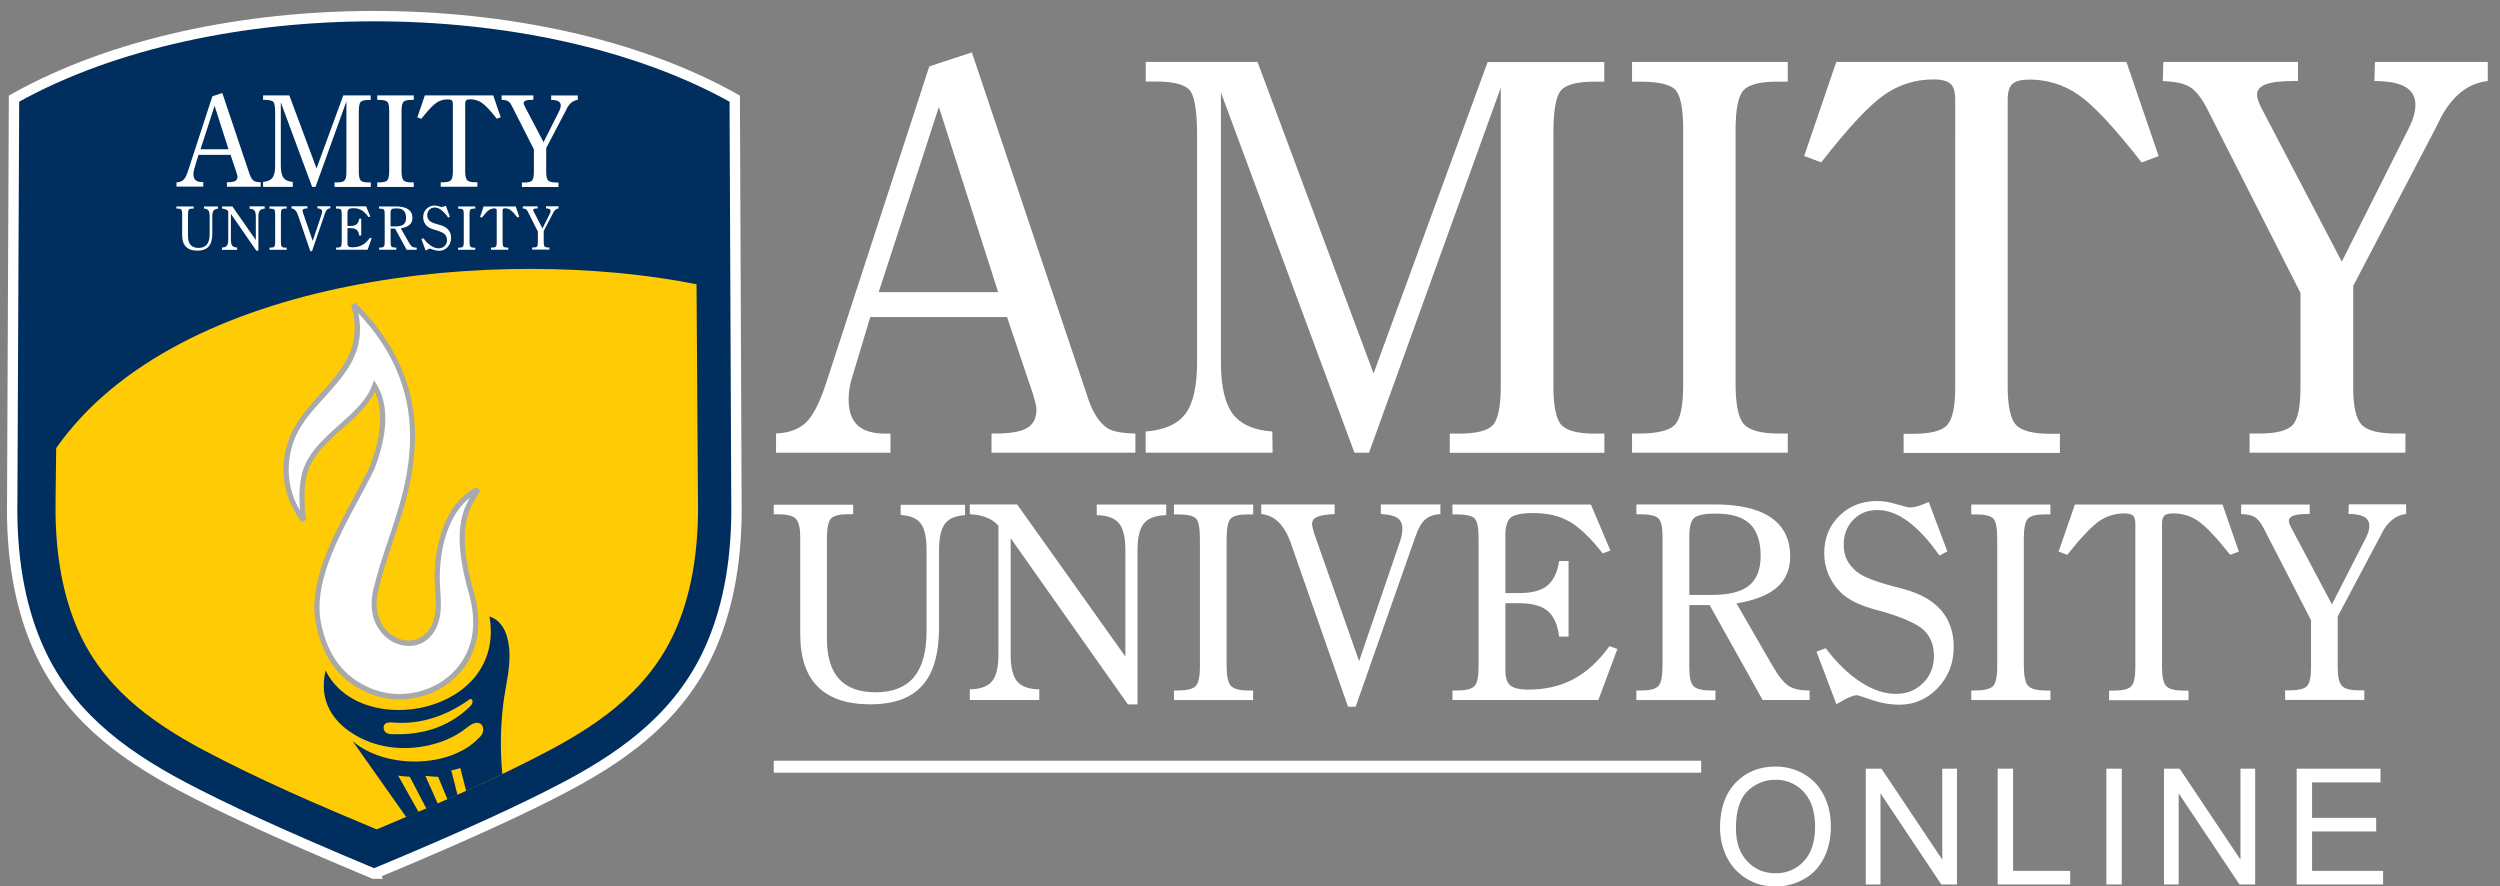
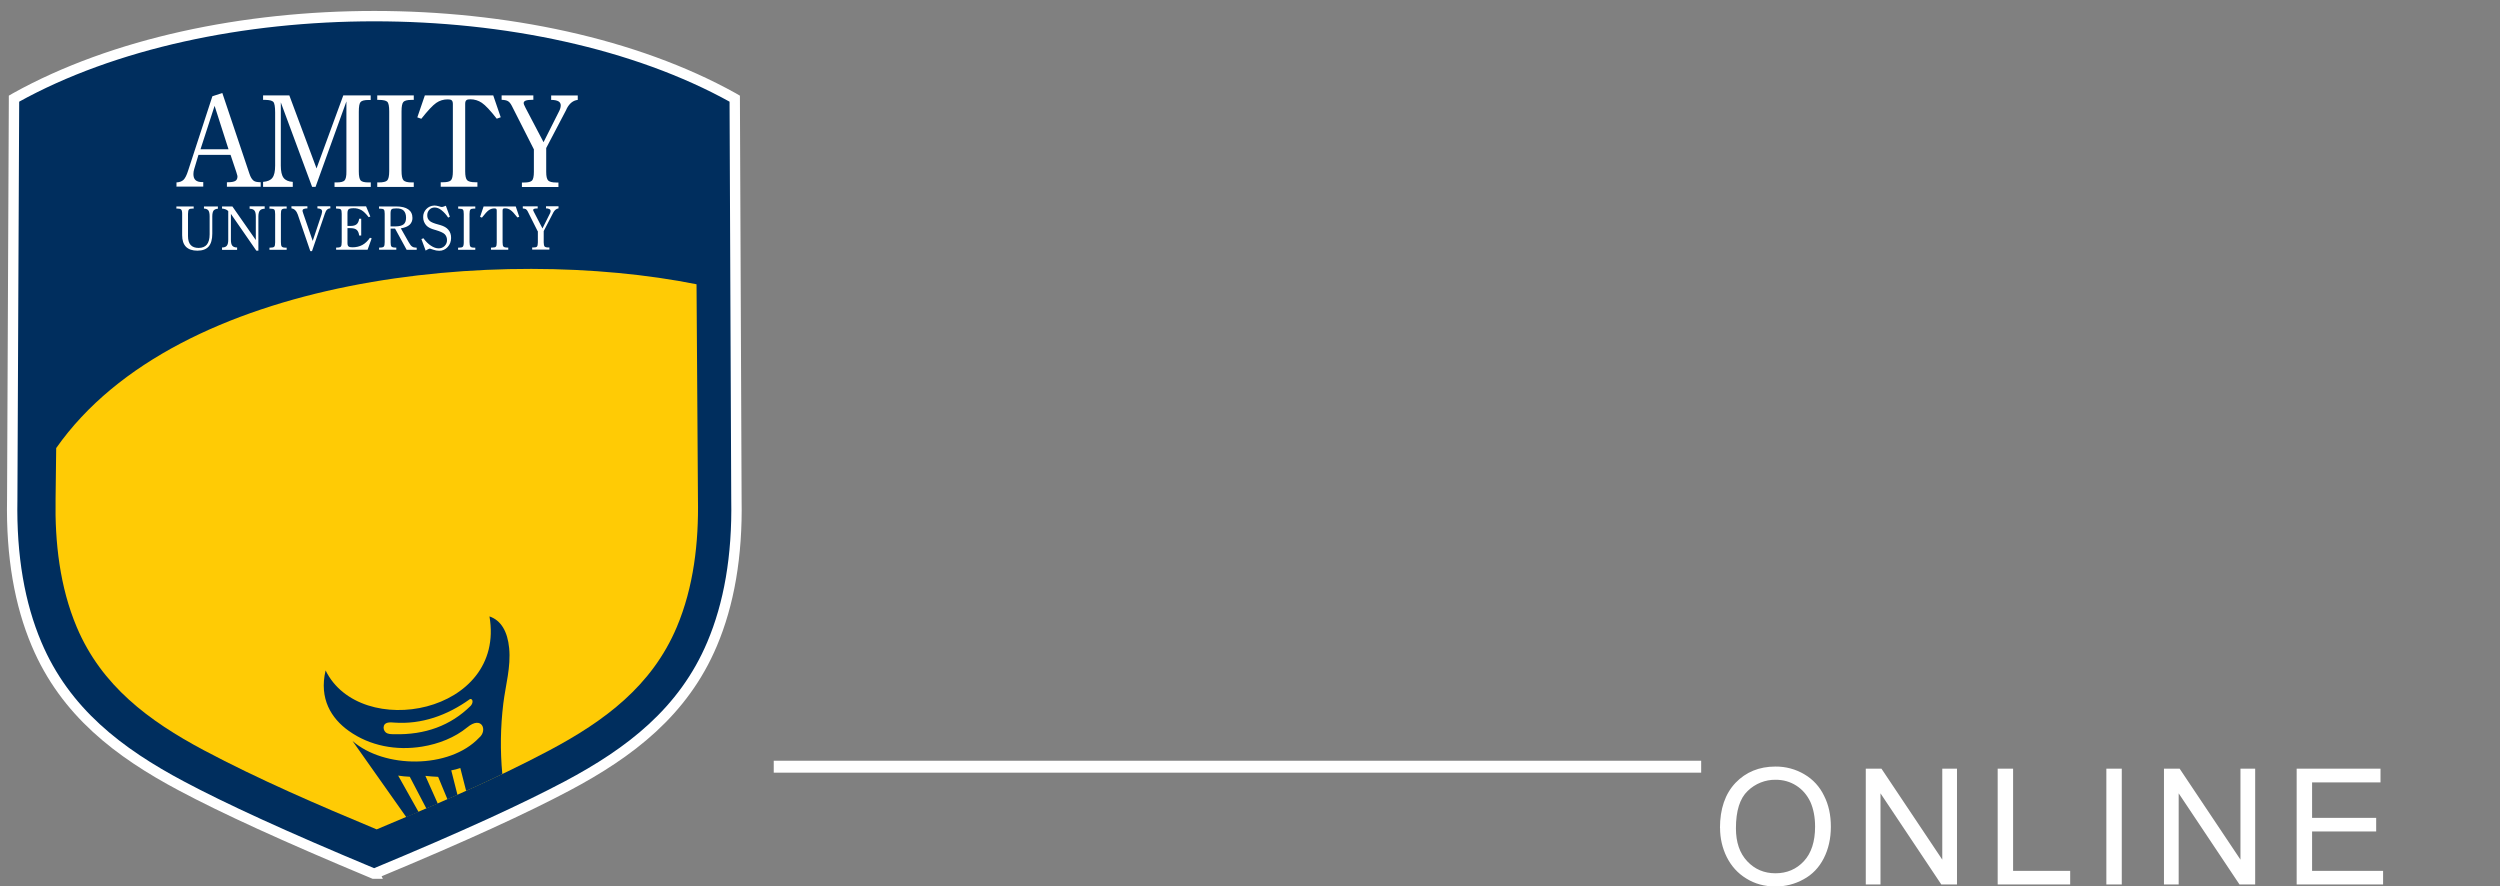
<svg xmlns="http://www.w3.org/2000/svg" id="Layer_1" data-name="Layer 1" viewBox="0 0 282.04 100">
  <rect x="0" y="0" width="282.04" height="100" fill="#808080" stroke="none" />
  <defs>
    <style>
      .cls-1 {
        fill: #ffcb05;
      }

      .cls-2 {
        fill: #fff;
      }

      .cls-3 {
        fill: #a7a9ac;
      }

      .cls-4 {
        stroke: #fff;
        stroke-width: 1.17px;
      }

      .cls-4, .cls-5 {
        fill: #002e5e;
      }
    </style>
  </defs>
  <path class="cls-4" d="M42.23,98.54h.07l.07-.03c10.06-4.18,16.94-7.36,21.63-9.85,7.04-3.74,13.1-8.34,16.34-16.02,1.89-4.47,2.86-9.85,2.74-16.28h0s-.19-45.01-.19-45.01v-.22l-.19-.11C71.65,4.88,56.93,1.82,42.23,1.82S12.82,4.88,1.77,11.02l-.19.11v.22s-.1,22.46-.1,22.46l-.1,22.56c-.12,6.43.85,11.81,2.74,16.28,3.24,7.68,9.31,12.28,16.35,16.02,4.69,2.5,11.57,5.67,21.62,9.86l.07.03h.08Z" />
  <g>
    <path class="cls-1" d="M42.49,93.57c6.55-2.74,13.28-5.62,19.53-8.94,6.18-3.29,11.52-7.24,14.33-13.88,1.91-4.52,2.48-9.56,2.39-14.44v-.04l-.16-24.2c-22.01-4.41-58.45-1.16-72.24,18.48l-.07,5.72v.04c-.09,4.87.48,9.92,2.39,14.44,2.8,6.63,8.15,10.59,14.32,13.88,6.25,3.32,12.97,6.21,19.52,8.94h0Z" />
-     <path class="cls-2" d="M53.95,55.25c-3.77,1.75-4.85,7.18-4.59,11.01.09,1.47.26,2.98-.36,4.37-1.79,4-7.95,1.57-6.62-4.01,1.34-5.66,4.15-10.74,4.16-17.4,0-5.49-2.18-10.38-6.64-14.81,1.37,4.82-.93,7.36-3.56,10.28-1.43,1.59-2.87,3.14-3.56,5.23-.95,2.84-.66,6.02,1.47,8.84-.24-1.78-.28-3.45.03-4.95.9-4.38,6.6-6.41,7.99-10.24,1.48,2.42,1.02,5.93-.27,9.21-2.39,5.05-7.31,11.92-6.03,17.78.78,3.57,2.54,6.08,5.83,7.43,4.06,1.68,9.13-.01,11.08-4.07.96-2,1.03-4.24.4-6.68-2.17-7.49-.8-9.83.68-11.99" />
-     <path class="cls-3" d="M53.81,55h.02s.36.4.36.4c-.72,1.06-1.42,2.15-1.66,3.88-.25,1.75-.05,4.17,1.02,7.87h0c.32,1.26.46,2.46.4,3.6-.05,1.14-.33,2.26-.82,3.28-1.45,3.02-4.58,4.77-7.78,4.87-1.26.04-2.51-.18-3.68-.66h0c-1.69-.7-2.99-1.7-3.97-2.98-.97-1.28-1.63-2.84-2.02-4.67-1.02-4.7,1.82-9.98,4.25-14.5.66-1.22,1.29-2.38,1.79-3.46.91-2.31,1.39-4.73,1.06-6.78-.06-.39-.16-.76-.28-1.13-.06-.18-.13-.35-.21-.52-.76,1.56-2.17,2.82-3.6,4.09-1.81,1.62-3.67,3.27-4.13,5.54-.15.76-.22,1.53-.21,2.3,0,.81.07,1.66.19,2.54l-.52.21c-1.57-2.08-2.17-4.36-2.02-6.56.03-.43.09-.86.17-1.28.08-.41.19-.83.34-1.25h0c.7-2.1,2.09-3.64,3.5-5.21l.12-.14h.01c2.56-2.85,4.8-5.34,3.48-10l.48-.28c2.25,2.23,3.94,4.6,5.05,7.09,1.12,2.49,1.69,5.19,1.67,7.92,0,4.48-1.26,8.25-2.5,11.94-.61,1.83-1.22,3.64-1.66,5.52-.46,1.97.04,3.52.95,4.49.4.42.87.74,1.36.93.49.19,1.02.26,1.51.19.91-.12,1.75-.69,2.26-1.79.54-1.21.45-2.57.35-3.9l-.02-.33c-.19-2.8.34-6.45,2.07-8.95.34-.49.73-.94,1.18-1.33.45-.4.95-.73,1.49-.99h-.01ZM53.04,56.13c-.12.09-.23.18-.34.28-.4.36-.76.78-1.08,1.23-1.66,2.38-2.15,5.88-1.97,8.58l.02.33c.09,1.4.19,2.82-.4,4.18-.58,1.3-1.6,1.98-2.7,2.12-.61.07-1.22,0-1.79-.22-.6-.23-1.14-.6-1.58-1.08-1.03-1.1-1.6-2.83-1.09-5.01.45-1.9,1.06-3.73,1.68-5.57,1.23-3.66,2.47-7.37,2.47-11.76,0-2.7-.54-5.26-1.62-7.69-.96-2.16-2.36-4.21-4.2-6.17.83,4.31-1.37,6.74-3.85,9.5v.02s-.14.13-.14.13c-1.38,1.52-2.73,3.02-3.39,4.99h0c-.13.4-.23.8-.31,1.2-.08.4-.13.8-.16,1.2-.12,1.74.25,3.53,1.26,5.22-.04-.48-.07-.97-.07-1.45,0-.85.07-1.66.22-2.42.51-2.47,2.43-4.17,4.31-5.85,1.55-1.38,3.07-2.74,3.68-4.43l.2-.56.32.5h0s0,0,0,0c.21.36.39.74.54,1.13.13.4.24.81.31,1.23.35,2.16-.15,4.69-1.1,7.09h0s0,.02,0,.02c-.52,1.09-1.15,2.26-1.81,3.49-2.39,4.43-5.18,9.61-4.2,14.1.38,1.74,1,3.23,1.92,4.43.92,1.2,2.14,2.14,3.73,2.79h0c.54.22,1.11.39,1.69.49.58.1,1.17.14,1.75.12,3-.09,5.92-1.73,7.27-4.54.46-.96.71-1.99.76-3.06.06-1.08-.08-2.22-.38-3.41-1.1-3.79-1.3-6.29-1.03-8.11.19-1.29.59-2.24,1.08-3.08h0Z" />
-     <path class="cls-2" d="M99.13,32.96h13.48l-6.69-20.89-6.79,20.89ZM87.55,51.07v-2.16c1.46-.08,2.58-.48,3.37-1.24.79-.75,1.54-2.2,2.26-4.38l11.66-35.8,4.8-1.58,13.01,38.73c.23.76.54,1.49.94,2.18.35.58.75,1.03,1.19,1.38.3.22.68.38,1.16.49.48.12,1.19.19,2.15.22v2.16h-16.23v-2.16h.41c1.71,0,2.92-.21,3.62-.63.7-.42,1.04-1.12,1.04-2.12,0-.17-.05-.45-.15-.84-.11-.44-.24-.88-.39-1.3l-2.78-8.25h-15.43l-2.06,6.85c-.12.35-.22.74-.28,1.16-.07.42-.1.85-.1,1.29,0,1.32.34,2.29,1.02,2.92.67.62,1.71.93,3.1.93h.6v2.16h-12.92,0ZM169.29,9.95l-14.84,41.12h-1.65l-15.06-40.64v30.41c0,2.74.45,4.68,1.35,5.87.9,1.17,2.38,1.83,4.45,1.97l.03,2.39h-14.32v-2.39c2.11-.16,3.6-.83,4.48-1.99.88-1.17,1.32-3.11,1.32-5.85V15.27c0-2.84-.3-4.55-.89-5.16-.6-.6-1.82-.91-3.68-.91h-1.22v-2.21h12.61l13.09,35.14,12.87-35.13h13.16v2.21h-1.1c-1.94,0-3.19.33-3.77.97-.58.65-.87,2.24-.87,4.79v28.57c0,2.27.3,3.74.9,4.4.6.65,1.85.98,3.75.98h1.1v2.16h-17.44v-2.16h1.02c1.93,0,3.2-.31,3.82-.94.61-.64.91-2.11.91-4.43V9.95ZM201.69,7v2.21h-1.17c-1.96,0-3.23.33-3.82.97-.6.65-.9,2.16-.9,4.53v28.52c0,2.42.32,3.97.96,4.65.63.68,1.93,1.03,3.88,1.03h1.05v2.16h-17.57v-2.16h.75c2.03,0,3.38-.31,4.03-.93.66-.64.99-2.13.99-4.5V14.7c0-2.49-.31-4.03-.93-4.62-.61-.58-1.94-.87-3.97-.87h-.87v-2.22h17.57,0ZM239.9,7l3.63,10.61-1.92.72c-3.08-3.95-5.46-6.49-7.14-7.64-1.62-1.13-3.56-1.73-5.53-1.71-.92,0-1.55.16-1.9.48-.36.32-.54.92-.54,1.8v32.37c0,2.2.32,3.64.94,4.31.63.66,1.91,1,3.85,1h1.1v2.16h-17.63v-2.16h1.1c1.92,0,3.18-.32,3.79-.96.62-.66.93-2.08.93-4.29V11.24c0-.88-.18-1.48-.54-1.8-.36-.31-.99-.48-1.91-.48-2.02,0-3.86.57-5.53,1.72-1.67,1.15-4.06,3.69-7.14,7.64l-1.92-.72,3.62-10.61h32.76ZM259.54,33.07l-10.64-21c-.61-1.13-1.23-1.89-1.88-2.28-.66-.38-1.66-.59-3.02-.65l.06-2.15h15.19v2.15h-.54c-1.42,0-2.45.13-3.1.38-.65.24-.98.63-.98,1.15,0,.22.06.49.18.8.11.33.37.84.74,1.53l8.64,16.52,7.59-15.12c.24-.48.42-.94.54-1.37.11-.39.17-.8.18-1.2,0-.9-.38-1.57-1.13-2.02-.76-.44-1.93-.67-3.5-.67l.06-2.15h12.73v2.15c-2.23.25-4.01,1.67-5.35,4.24-.12.25-.21.45-.27.57l-9.56,18.31v11.51c0,2.09.32,3.47.94,4.14.63.66,1.91,1,3.85,1h1.1v2.16h-17.58v-2.16h1.11c1.87,0,3.11-.32,3.72-.93.61-.64.91-2.05.91-4.26v-10.65ZM101.61,58.12v-1.17h7.26v1.17c-1.06.06-1.82.38-2.26.96-.44.58-.67,1.56-.67,2.95v8.73c0,2.98-.63,5.18-1.89,6.58-1.26,1.41-3.22,2.12-5.86,2.12s-4.59-.66-5.92-1.98c-1.33-1.32-1.99-3.29-1.99-5.9v-10.93c0-1.07-.16-1.78-.49-2.12-.33-.34-.98-.51-1.96-.51h-.54v-1.08h8.96v1.07h-.56c-.99,0-1.63.16-1.94.49-.3.32-.46,1.07-.46,2.23v11.33c0,2.02.46,3.53,1.37,4.54.91,1,2.29,1.5,4.15,1.5s3.36-.57,4.3-1.71c.94-1.14,1.42-2.87,1.42-5.18v-9.2c0-1.39-.22-2.38-.66-2.96-.44-.58-1.19-.89-2.26-.95h0ZM114.76,56.92l12.2,17.15v-12.03c0-1.43-.25-2.43-.73-3.02-.49-.58-1.33-.88-2.5-.9v-1.2h7.84v1.2c-1.17.02-2,.32-2.49.9-.5.58-.75,1.59-.75,3.02v17.43h-1.08l-13.23-18.75v13.14c0,1.43.24,2.43.73,3.01.49.58,1.32.88,2.5.9v1.2h-7.84v-1.2c1.19-.02,2.02-.33,2.5-.9.49-.58.73-1.59.73-3.02v-14.55c-.37-.4-.82-.71-1.33-.91-.52-.21-1.15-.34-1.9-.38v-1.1s5.33,0,5.33,0ZM141.38,56.92v1.11h-.59c-1,0-1.64.16-1.95.48-.3.33-.46,1.08-.46,2.27v14.28c0,1.21.16,1.98.49,2.32.32.34.98.52,1.97.52h.53v1.08h-8.93v-1.08h.38c1.03,0,1.72-.16,2.05-.47.33-.32.5-1.07.5-2.25v-14.4c0-1.25-.15-2.02-.47-2.31-.31-.29-.98-.44-2.02-.44h-.44v-1.11h8.94M152.08,79.73l-6.4-18.3c-.02-.05-.04-.1-.05-.16-.73-2.05-1.84-3.14-3.34-3.28v-1.08h8.28v1.08c-.96.05-1.62.16-1.99.33-.37.17-.56.43-.56.78,0,.11.03.3.1.57.06.27.16.57.28.91l4.93,14.01,4.63-13.56c.09-.27.16-.52.19-.74.04-.22.06-.44.06-.64,0-.55-.18-.95-.55-1.21-.37-.25-1-.4-1.88-.45v-1.08h6.72v1.08c-.75.06-1.33.27-1.73.63-.4.35-.77.99-1.09,1.92l-6.74,19.19h-.85,0ZM163.86,78.98v-1.08h.52c.99,0,1.65-.17,1.96-.49.32-.33.47-1.09.47-2.29v-14.37c0-1.22-.16-1.98-.46-2.28-.31-.29-1-.44-2.06-.44h-.43v-1.11h15.62l2.2,5.19-.87.32c-1.37-1.74-2.61-2.94-3.74-3.58-1.12-.65-2.48-.97-4.07-.97-1.29,0-2.14.17-2.55.5-.41.33-.62,1.02-.62,2.04v6.49h1.56c1.42,0,2.48-.28,3.17-.84.69-.56,1.14-1.49,1.34-2.78h1.06v8.53h-1.06c-.17-1.35-.61-2.31-1.3-2.9-.69-.58-1.77-.87-3.21-.87h-1.56v7.56c0,.84.19,1.41.56,1.72.37.31,1.06.47,2.02.47,1.93,0,3.63-.4,5.12-1.19,1.48-.79,2.83-2.03,4.04-3.71l.9.31-2.15,5.76h-16.45ZM198.86,78.98l-5.99-10.72h-2.29v7.07c0,1.06.16,1.76.48,2.08.32.32.97.48,1.94.49h.53v1.08h-8.92v-1.08h.52c.99,0,1.65-.17,1.96-.5.32-.34.47-1.12.47-2.37v-14.43c0-1.1-.15-1.81-.46-2.12-.31-.3-.99-.46-2.03-.46h-.46v-1.11h8.88c2.78,0,4.88.5,6.32,1.49,1.43.99,2.15,2.45,2.15,4.38,0,1.45-.49,2.61-1.48,3.48-.98.86-2.51,1.47-4.58,1.81l4.1,7.1c.66,1.14,1.26,1.87,1.78,2.21.54.34,1.25.51,2.14.51h.23v1.08h-5.3M190.58,67.12h2.49c1.96,0,3.37-.35,4.25-1.06.88-.7,1.31-1.83,1.31-3.38s-.41-2.83-1.23-3.59c-.81-.77-2.1-1.15-3.85-1.15-1.23,0-2.04.16-2.41.48-.37.32-.56,1.02-.56,2.12v6.58h0ZM207.16,79.41l-2.23-5.89,1.04-.39c1.25,1.65,2.56,2.92,3.93,3.81,1.37.89,2.7,1.34,3.99,1.34,1.21,0,2.24-.4,3.06-1.22.82-.81,1.23-1.83,1.23-3.04,0-1.21-.38-2.21-1.13-2.92-.76-.71-2.31-1.42-4.66-2.1-.14-.03-.36-.1-.65-.18-1.88-.49-3.23-1.15-4.07-1.98-.59-.58-1.06-1.27-1.39-2.03-.32-.76-.48-1.57-.48-2.39,0-1.69.56-3.1,1.7-4.22,1.14-1.12,2.56-1.68,4.27-1.68.67,0,1.41.12,2.22.37.81.24,1.3.36,1.46.36.28,0,.6-.05.95-.16.36-.11.76-.26,1.19-.47l2.1,5.58-.88.48c-1.22-1.73-2.41-3.02-3.57-3.87-1.16-.85-2.3-1.27-3.44-1.27s-2.01.37-2.73,1.11c-.72.75-1.07,1.68-1.07,2.8,0,.63.11,1.19.35,1.68.23.49.61.94,1.11,1.36.68.56,2.06,1.11,4.16,1.66l1.15.3c1.89.52,3.29,1.32,4.23,2.41.94,1.09,1.41,2.47,1.41,4.12,0,1.83-.6,3.37-1.79,4.63-1.2,1.26-2.65,1.89-4.37,1.89-1.01,0-2.03-.18-3.07-.53-1.04-.36-1.59-.54-1.65-.54-.23,0-.53.08-.89.23-.36.15-.84.41-1.45.78h-.01ZM231.32,56.92v1.11h-.59c-.99,0-1.64.16-1.95.48-.31.33-.46,1.08-.46,2.26v14.28c0,1.21.16,1.98.49,2.33.32.34.98.51,1.97.52h.54v1.08h-8.93v-1.08h.38c1.03,0,1.72-.16,2.05-.47.34-.31.5-1.07.5-2.25v-14.4c0-1.25-.16-2.02-.47-2.31-.31-.29-.98-.44-2.02-.44h-.44v-1.11h8.93ZM250.74,56.92l1.84,5.31-.98.36c-1.57-1.97-2.78-3.25-3.63-3.82-.83-.57-1.81-.86-2.81-.85-.46,0-.79.08-.97.24-.18.16-.28.46-.28.9v16.19c0,1.1.16,1.82.48,2.16.32.33.97.5,1.95.5h.56v1.08h-8.96v-1.08h.56c.97,0,1.62-.16,1.93-.48.32-.33.47-1.04.47-2.15v-16.22c0-.44-.09-.74-.27-.9-.18-.16-.51-.23-.97-.24-1.03,0-1.96.28-2.81.85-.85.58-2.06,1.84-3.63,3.82l-.98-.36,1.84-5.31h16.66ZM260.72,69.97l-5.41-10.51c-.31-.57-.63-.94-.95-1.14-.34-.19-.85-.3-1.54-.33l.03-1.07h7.72v1.07h-.28c-.72,0-1.25.06-1.57.19-.33.13-.5.32-.5.57,0,.14.04.28.09.4.06.16.19.42.38.76l4.39,8.27,3.86-7.56c.12-.24.21-.47.27-.68.06-.21.09-.41.09-.61.02-.42-.21-.81-.57-1.01-.38-.22-.98-.34-1.78-.34l.03-1.08h6.47v1.08c-1.13.13-2.04.84-2.72,2.12l-.14.29-4.86,9.16v5.76c0,1.04.16,1.73.48,2.07.32.34.97.5,1.96.5h.56v1.08h-8.93v-1.08h.57c.95,0,1.58-.16,1.89-.47.31-.32.46-1.03.46-2.13v-5.32h0Z" />
    <path class="cls-2" d="M22.62,16.84h3.16l-1.57-4.9-1.59,4.9h0ZM19.91,21.09v-.51c.34-.02.6-.11.79-.29.18-.17.36-.52.52-1.03l2.74-8.4,1.12-.37,3.05,9.08c.07.21.14.38.22.51.07.12.17.23.28.32.08.05.18.09.27.11.11.03.28.04.51.05v.51h-3.81v-.51h.1c.4,0,.68-.05.85-.15.16-.1.24-.26.24-.5,0-.07-.02-.13-.04-.19-.03-.1-.06-.21-.09-.31l-.65-1.94h-3.62l-.48,1.6c-.06.19-.09.38-.09.57,0,.31.08.54.24.68.16.15.4.22.73.22h.14v.51h-3.04ZM39.08,11.44l-3.48,9.64h-.39l-3.53-9.53v7.13c0,.64.1,1.1.31,1.38.21.28.56.43,1.04.46v.56h-3.35v-.56c.5-.04.85-.19,1.05-.46.21-.27.31-.73.31-1.37v-5.99c0-.66-.07-1.07-.21-1.21-.14-.14-.42-.21-.86-.22h-.29v-.51h2.96l3.07,8.24,3.02-8.24h3.09v.52h-.26c-.45,0-.75.08-.88.23-.14.15-.2.52-.2,1.12v6.7c0,.53.07.88.21,1.03.14.15.43.22.88.22h.26v.51h-4.09v-.51h.24c.45,0,.75-.07.89-.22.14-.15.22-.49.21-1.03v-7.88h0ZM46.68,10.75v.52h-.27c-.46,0-.76.08-.9.23s-.21.51-.21,1.06v6.69c0,.56.07.93.22,1.09.15.16.45.24.91.24h.25v.51h-4.12v-.51h.18c.47,0,.79-.07.94-.22.15-.15.23-.5.23-1.05v-6.75c0-.57-.07-.94-.22-1.08-.14-.13-.45-.21-.93-.21h-.2v-.51h4.12ZM55.64,10.75l.85,2.48-.45.16c-.72-.93-1.28-1.52-1.68-1.79-.38-.26-.83-.4-1.3-.4-.21,0-.36.03-.45.11-.09.07-.13.21-.13.42v7.59c0,.51.07.85.22,1.01.15.15.45.23.9.23h.26v.51h-4.14v-.51h.26c.45,0,.75-.07.89-.22.15-.15.22-.49.22-1v-7.6c0-.2-.04-.34-.13-.42-.08-.08-.23-.11-.45-.11-.47,0-.91.13-1.3.4-.39.27-.95.87-1.68,1.79l-.45-.16.85-2.48h7.69ZM60.24,16.87l-2.5-4.93c-.14-.27-.28-.44-.44-.53-.15-.09-.39-.14-.71-.15v-.5h3.58v.5h-.13c-.33,0-.57.03-.73.09-.15.06-.23.15-.23.27,0,.05.01.11.04.19.03.08.08.19.17.36l2.03,3.87,1.78-3.54c.05-.1.09-.21.12-.32.02-.09.04-.19.04-.28.01-.19-.09-.38-.26-.47-.18-.1-.45-.16-.82-.16v-.5h3v.5c-.52.06-.94.39-1.25,1-.03.06-.05.11-.06.14l-2.25,4.29v2.69c0,.49.07.81.22.97.15.15.45.23.9.23h.26v.51h-4.12v-.51h.26c.44,0,.73-.07.88-.22.14-.15.21-.48.21-1v-2.49ZM23.01,23.55v-.26h1.57v.26c-.23.01-.39.09-.49.21-.09.13-.14.35-.14.65v1.94c0,.66-.14,1.15-.41,1.46-.27.31-.7.47-1.27.47-.57,0-1-.15-1.29-.44-.29-.3-.43-.73-.43-1.31v-2.42c0-.24-.04-.4-.11-.47-.07-.07-.21-.11-.42-.11h-.12v-.24h1.95v.24h-.12c-.22,0-.35.03-.42.11-.06.07-.1.23-.1.49v2.51c0,.44.1.78.3,1,.2.22.5.33.9.33s.73-.13.93-.38c.2-.25.31-.64.31-1.15v-2.04c0-.31-.05-.53-.14-.66-.09-.12-.26-.2-.49-.21h0ZM26.21,23.28l2.65,3.8v-2.66c0-.32-.05-.54-.16-.67-.1-.13-.29-.2-.54-.2v-.27h1.7v.27c-.25,0-.43.07-.54.2-.11.13-.17.35-.17.67v3.86h-.23l-2.87-4.15v2.92c0,.31.05.54.16.67.1.13.29.2.54.2v.27h-1.7v-.27c.26,0,.44-.07.54-.2.11-.13.16-.35.16-.67v-3.23c-.08-.09-.18-.16-.29-.2-.13-.05-.27-.08-.41-.09v-.24h1.16ZM32.34,23.28v.25h-.13c-.22,0-.36.04-.42.11-.07.07-.1.24-.1.5v3.16c0,.27.03.44.1.52.07.08.21.12.43.12h.12v.24h-1.94v-.24h.08c.22,0,.37-.03.45-.1s.11-.24.11-.5v-3.19c0-.27-.03-.44-.1-.51-.07-.06-.21-.1-.44-.1h-.1v-.25h1.94ZM35.01,28.34l-1.39-4.06s-.01-.02-.01-.04c-.16-.45-.4-.69-.73-.73v-.24h1.8v.24c-.15,0-.29.02-.43.07-.08.04-.12.1-.12.18,0,.04,0,.08.02.12.01.06.04.13.06.2l1.07,3.1,1-3c.03-.1.05-.2.06-.3,0-.12-.04-.21-.12-.27-.12-.07-.26-.1-.41-.1v-.24h1.46v.24c-.14,0-.27.05-.37.14-.09.08-.17.22-.24.43l-1.46,4.25h-.19M37.92,28.17v-.24h.11c.21,0,.36-.04.42-.11.07-.07.1-.24.1-.51v-3.18c0-.27-.03-.44-.1-.5-.06-.06-.21-.1-.45-.1h-.09v-.25h3.39l.48,1.15-.19.07c-.3-.39-.57-.65-.81-.79-.27-.15-.58-.23-.89-.22-.28,0-.46.04-.55.11-.09.07-.14.22-.14.45v1.44h.34c.31,0,.54-.06.69-.19.15-.12.25-.33.29-.62h.23v1.89h-.23c-.04-.3-.13-.51-.28-.64-.15-.13-.38-.19-.7-.19h-.34v1.68c0,.19.04.31.12.38.08.07.23.1.44.1.42,0,.79-.09,1.11-.26.32-.17.61-.45.87-.82l.19.07-.46,1.28h-3.57,0ZM45.87,28.17l-1.3-2.38h-.5v1.57c0,.23.03.39.1.46.07.07.21.11.42.11h.12v.24h-1.94v-.24h.11c.21,0,.36-.04.42-.11.07-.07.1-.25.1-.52v-3.19c0-.25-.03-.4-.1-.47-.07-.07-.21-.1-.44-.1h-.1v-.25h1.93c.6,0,1.06.11,1.37.33.31.22.47.54.47.97.01.29-.11.57-.32.77-.21.19-.54.33-.99.4l.89,1.57c.14.25.27.42.39.49.12.08.27.12.46.12h.05v.24h-1.15,0ZM44.07,25.54h.54c.42,0,.73-.08.92-.23.19-.15.28-.4.28-.75,0-.34-.09-.62-.27-.8-.17-.17-.45-.26-.84-.25-.27,0-.44.03-.52.1-.08.07-.12.23-.12.47v1.46ZM48.02,28.27l-.48-1.3.23-.09c.27.37.55.65.85.84.3.2.59.3.87.3.25,0,.49-.09.67-.27.18-.18.28-.42.27-.67,0-.24-.08-.47-.25-.65-.16-.16-.5-.32-1.01-.47-.03,0-.08-.02-.14-.04-.41-.11-.7-.26-.89-.44-.13-.13-.23-.28-.3-.45-.07-.17-.1-.35-.1-.53-.02-.7.54-1.29,1.24-1.31.02,0,.04,0,.05,0,.15,0,.3.03.48.08.17.06.28.08.32.08.06,0,.13-.01.21-.04.07-.02.16-.06.26-.1l.45,1.24-.19.1c-.21-.33-.47-.62-.78-.86-.25-.19-.49-.28-.75-.28-.22,0-.44.08-.59.25-.16.17-.24.39-.24.62,0,.14.02.26.07.37.05.11.13.21.24.3.15.12.45.25.91.37.11.03.19.05.25.07.41.12.72.29.92.54.2.24.31.55.3.92,0,.38-.13.75-.39,1.02-.24.27-.59.43-.95.42-.22,0-.44-.04-.67-.12-.12-.05-.24-.09-.36-.12-.07,0-.13.02-.19.05-.08.03-.18.09-.31.17h.01ZM53.62,23.28v.25h-.13c-.21,0-.36.04-.42.11-.07.07-.1.24-.1.5v3.16c0,.27.04.44.1.52.07.08.21.12.43.12h.12v.24h-1.94v-.24h.09c.22,0,.37-.03.44-.1.07-.07.11-.24.11-.5v-3.19c0-.27-.03-.44-.1-.51-.07-.06-.21-.1-.44-.1h-.09v-.25h1.94M58.18,23.28l.4,1.18-.21.07c-.34-.44-.6-.72-.79-.84-.18-.13-.39-.19-.61-.19-.07,0-.15.01-.21.05-.04.04-.06.1-.06.2v3.59c0,.25.03.4.1.48.07.07.21.11.42.11h.12v.24h-1.95v-.24h.13c.21,0,.35-.03.42-.1.07-.07.1-.23.1-.48v-3.59c0-.1-.02-.17-.06-.2-.03-.03-.11-.05-.21-.05-.22,0-.43.07-.61.19-.19.13-.45.41-.79.85l-.21-.08.4-1.18h3.62,0ZM60.7,26.17l-1.17-2.33c-.05-.1-.12-.19-.21-.25-.11-.04-.22-.07-.34-.07v-.24h1.68v.24h-.06c-.12,0-.23,0-.34.04-.07.03-.11.07-.11.12,0,.03,0,.06.02.09.01.03.04.09.08.17l.95,1.83.84-1.68c.05-.09.07-.19.08-.28,0-.09-.05-.18-.13-.22-.12-.06-.25-.09-.39-.08v-.24h1.41v.24c-.24.03-.44.19-.59.47l-.03.06-1.05,2.03v1.28c0,.23.04.38.1.46.07.07.21.11.42.11h.12v.24h-1.94v-.24h.13c.2,0,.34-.03.41-.1.06-.07.1-.23.1-.47v-1.18h0Z" />
    <path class="cls-5" d="M36.73,75.63c3.89,7.96,20.38,4.91,18.49-6.09,1.32.45,2.04,1.72,2.22,3.57.21,2.14-.4,4.16-.66,6.27-.32,2.64-.36,5.3-.11,7.95-1.35.65-2.71,1.28-4.08,1.9-.23-.86-.45-1.72-.66-2.59-.33.12-.67.21-1.02.27.23.92.46,1.84.7,2.76l-1.13.5c-.35-.85-.71-1.7-1.05-2.53-.44-.03-1.03-.05-1.44-.11.46,1.02.93,2.08,1.4,3.13l-1.29.55c-.62-1.19-1.26-2.41-1.87-3.58-.44-.02-.88-.06-1.31-.13.75,1.34,1.54,2.74,2.3,4.1l-1.38.59-6.07-8.6c3.52,3.11,10.92,3.2,14.29-.37.98-.81.31-2.54-1.35-1.16-1.39,1.14-3.22,1.87-5.09,2.17-2.88.47-5.88-.06-8.28-1.78-1.95-1.39-3.36-3.61-2.61-6.8h0ZM40.96,81.34c.14.03.23.16.21.28-.02.12-.16.2-.3.18-.14-.03-.24-.16-.21-.28.02-.13.16-.2.3-.18h0ZM42.23,81.56c.28.06.47.31.43.57-.06.25-.33.42-.61.36-.28-.06-.48-.31-.42-.57.05-.25.32-.42.61-.35h0ZM43.31,81.88c-.09.26,0,.56.2.74.28.23.63.2.96.21,3.49.09,6.37-.97,8.63-3.2.32-.35.26-.82-.07-.77-2.57,1.85-5.47,2.88-8.54,2.66-.35-.02-1.02-.12-1.19.37" />
    <path class="cls-2" d="M87.29,85.82h104.63v1.35h-104.63v-1.35ZM194.05,93.41c0,1.15.25,2.25.75,3.27.51,1.02,1.24,1.84,2.21,2.43.96.6,2.06.9,3.3.9,1.13,0,2.19-.27,3.16-.81.99-.53,1.75-1.33,2.28-2.37.53-1.04.8-2.23.8-3.56,0-1.33-.25-2.48-.77-3.5-.48-1.01-1.25-1.85-2.21-2.41-.99-.59-2.12-.89-3.27-.88-1.84,0-3.34.62-4.51,1.84-1.17,1.24-1.75,2.94-1.75,5.09h0ZM195.84,93.45c0-1.97.44-3.38,1.33-4.22.84-.82,1.98-1.28,3.16-1.26.85,0,1.63.22,2.32.66.69.44,1.22,1.06,1.59,1.84.35.79.53,1.72.53,2.79,0,1.68-.42,2.98-1.26,3.89-.84.91-1.92,1.37-3.21,1.37s-2.34-.46-3.18-1.35c-.86-.91-1.28-2.15-1.28-3.72h0ZM210.49,99.78h1.66v-10.28l6.86,10.28h1.77v-13.06h-1.66v10.26l-6.86-10.26h-1.77v13.07ZM225.37,99.78h8.18v-1.53h-6.44v-11.53h-1.74v13.06ZM237.63,99.78h1.74v-13.06h-1.74v13.06ZM244.13,99.78h1.66v-10.28l6.86,10.28h1.77v-13.06h-1.66v10.26l-6.86-10.26h-1.77v13.07ZM259.11,99.78h9.74v-1.53h-8.01v-4.45h7.23v-1.53h-7.23v-4h7.72v-1.55h-9.46v13.06h0Z" />
  </g>
</svg>